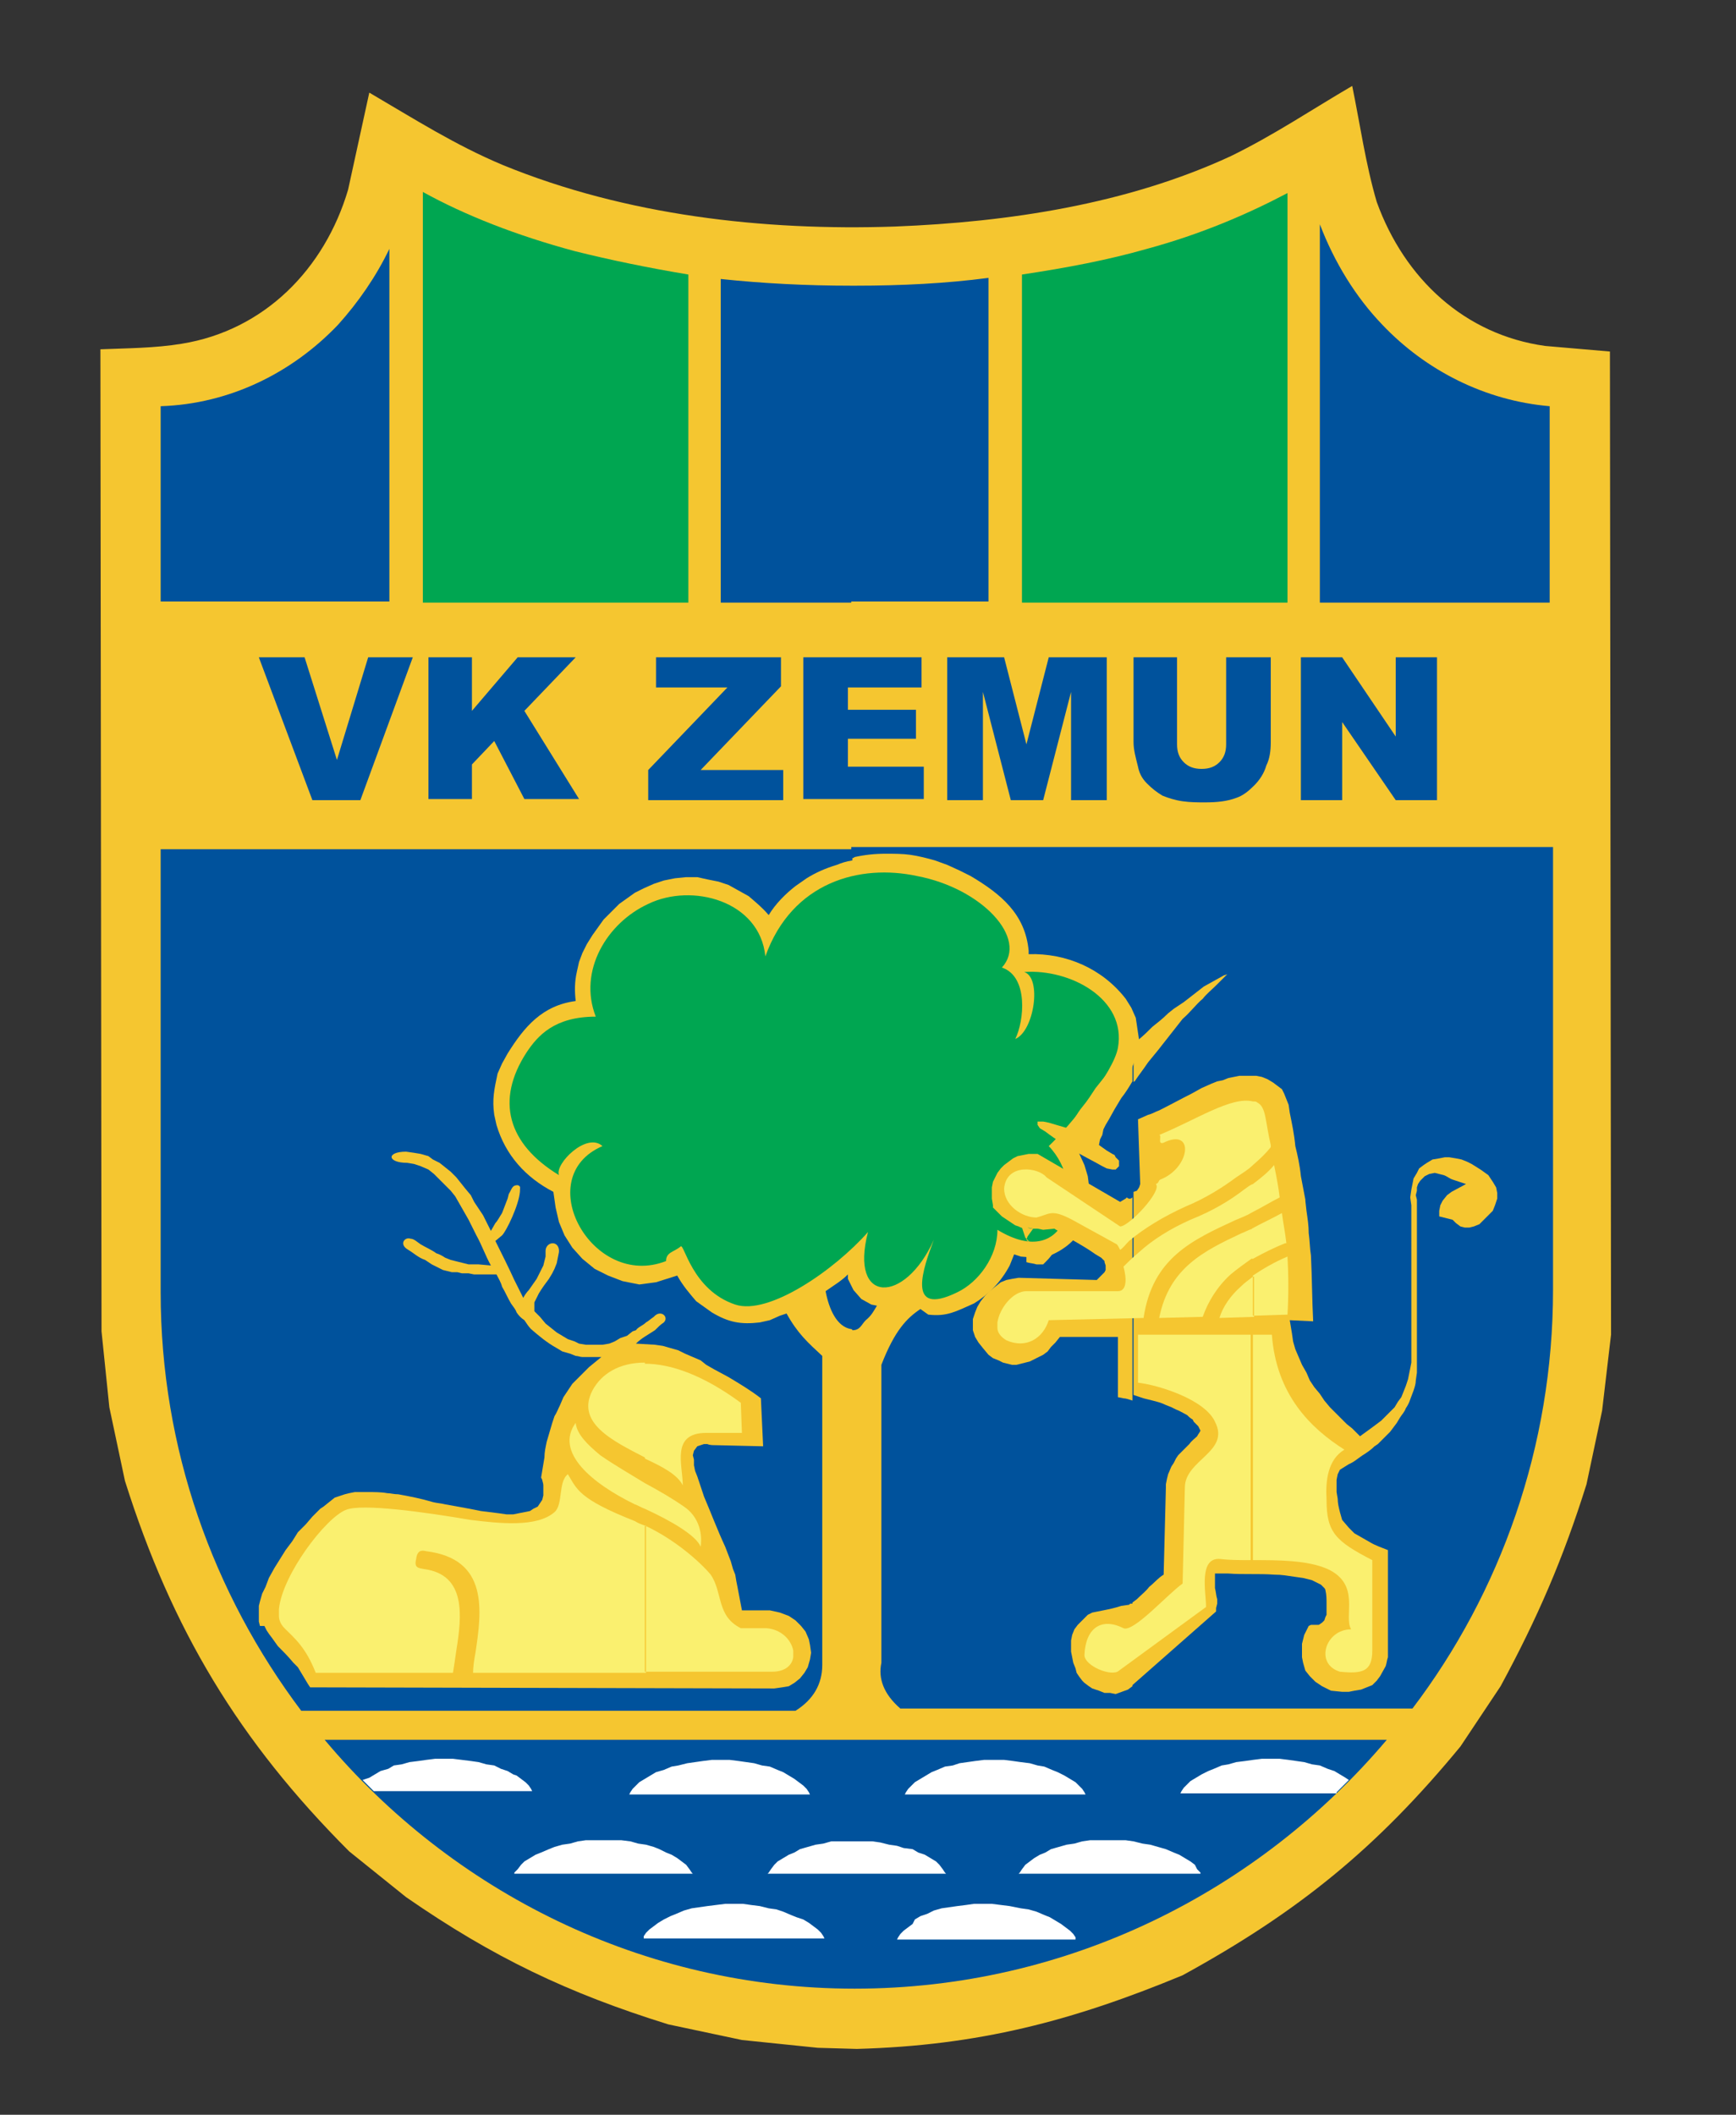
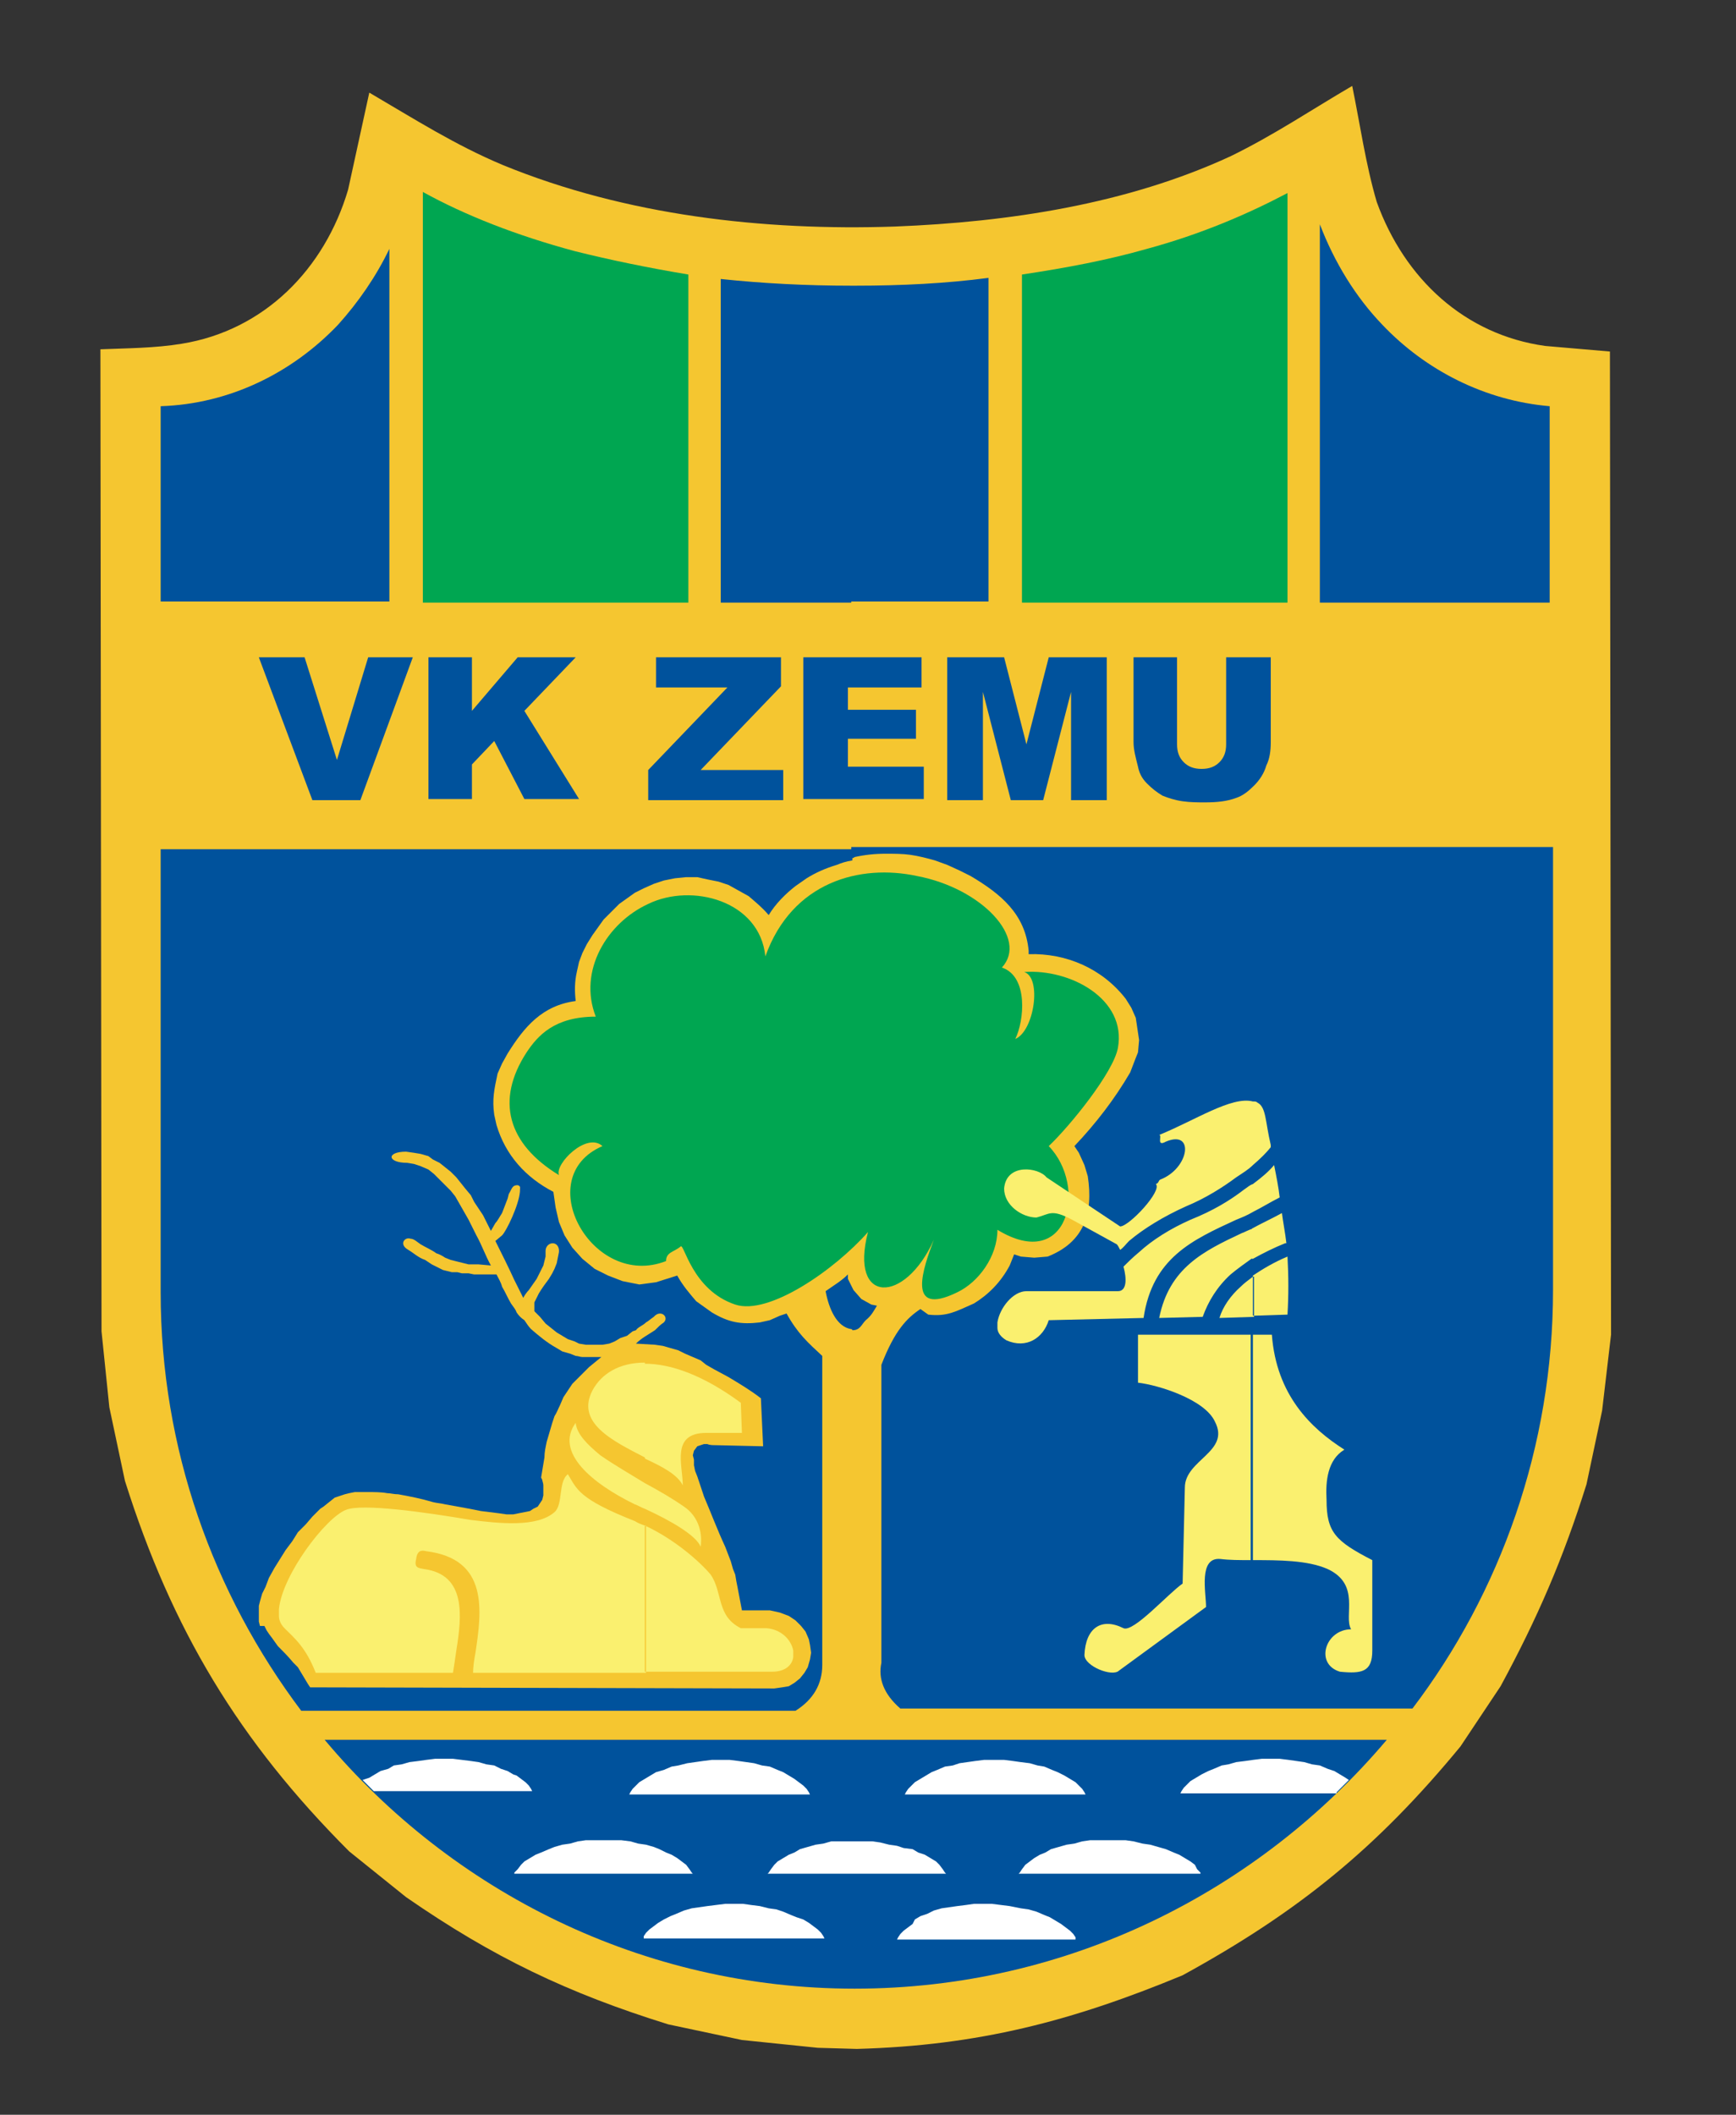
<svg xmlns="http://www.w3.org/2000/svg" version="1.1" id="Layer_1" x="0px" y="0px" width="155.6px" height="189.5px" viewBox="0 0 155.6 189.5" style="enable-background:new 0 0 155.6 189.5;" xml:space="preserve">
  <rect x="0" y="0" width="155.6" height="189.5" fill="#333333" stroke="none" />
  <style type="text/css"> .st0{fill:#F5C630;} .st1{fill:#00529C;} .st2{fill:#FFFFFF;} .st3{fill:#00A651;} .st4{fill:#FAF06F;} </style>
  <g>
    <path class="st0" d="M144.3,31.5l-5.8-0.5c-7.2-1-12.6-6-15.1-12.9c-1-3.4-1.5-7-2.2-10.4c-3.6,2.1-7,4.4-10.9,6.3 c-9.3,4.3-19.9,5.9-30.1,6.3c-11.8,0.4-24.1-1-35.1-5.5c-4.3-1.8-7.9-4.1-12-6.5L31.2,17c-2.1,7.1-7.5,12.6-14.9,13.8 c-2.4,0.4-4.9,0.4-7.3,0.5l0.1,88l0.7,6.8l1.4,6.6c4.2,13.3,10.2,23.3,20.1,33.2l5.1,4.1c7.8,5.4,14.5,8.6,23.5,11.4l6.6,1.4 l6.8,0.7l3.5,0.1c10.9-0.3,19.3-2.5,29.2-6.6c10.4-5.7,17.4-11.4,24.9-20.5l3.6-5.4c3.3-6.1,5.6-11.4,7.7-18.1l1.4-6.6l0.8-6.8 L144.3,31.5L144.3,31.5z" />
    <path class="st1" d="M29.1,155.9c11.4,13.6,28.5,22.3,47.5,22.3l0,0c19.1,0,36.2-8.7,47.7-22.3H29.1L29.1,155.9z" />
    <path class="st2" d="M68.9,171l0.7,0.1l0.6,0.2l0.7,0.3l0.5,0.2L72,172l0.5,0.3l0.4,0.3l0.4,0.3l0.3,0.3l0.2,0.3l0.1,0.2H57.7v-0.2 l0.2-0.3l0.3-0.3l0.4-0.3l0.4-0.3l0.5-0.3l0.6-0.3l0.5-0.2l0.7-0.3l0.7-0.2l0.7-0.1l0.7-0.1l0.8-0.1l0.8-0.1h0.8h0.8l0.7,0.1 l0.8,0.1L68.9,171L68.9,171L68.9,171z M32.5,159.5c0.3,0.3,0.7,0.7,1,1h14.2l-0.1-0.2l-0.2-0.3l-0.3-0.3l-0.4-0.3l-0.4-0.3L46,159 l-0.5-0.3l-0.6-0.2l-0.6-0.3l-0.7-0.1l-0.7-0.2l-0.7-0.1l-0.8-0.1l-0.8-0.1h-0.8h-0.8l-0.8,0.1l-0.7,0.1l-0.8,0.1l-0.7,0.2 l-0.7,0.1l-0.5,0.3l-0.7,0.2l-0.5,0.3l-0.5,0.3L32.5,159.5L32.5,159.5L32.5,159.5L32.5,159.5z M119.8,160.6 c0.4-0.4,0.7-0.7,1.1-1.1l-0.3-0.2l-0.5-0.3l-0.5-0.3l-0.6-0.2l-0.7-0.3l-0.7-0.1l-0.7-0.2l-0.7-0.1l-0.7-0.1l-0.8-0.1h-0.8h-0.8 l-0.8,0.1l-0.7,0.1l-0.8,0.1l-0.7,0.2l-0.6,0.1l-0.7,0.3l-0.5,0.2l-0.6,0.3l-0.5,0.3l-0.5,0.3l-0.3,0.3l-0.3,0.3l-0.2,0.3l-0.1,0.2 H119.8L119.8,160.6L119.8,160.6z M91.5,171l0.7,0.1l0.7,0.2l0.7,0.3l0.5,0.2l0.5,0.3l0.5,0.3l0.4,0.3l0.4,0.3l0.3,0.3l0.2,0.3v0.2 h-16l0.1-0.2l0.2-0.3l0.3-0.3l0.4-0.3l0.4-0.3L82,172l0.5-0.3l0.6-0.2l0.6-0.3l0.7-0.2l0.7-0.1l0.7-0.1l0.8-0.1l0.7-0.1h0.8h0.8 l0.8,0.1l0.8,0.1L91.5,171L91.5,171L91.5,171z M59.1,165.7l0.6,0.3l0.5,0.2l0.5,0.3l0.4,0.3l0.4,0.3l0.3,0.4l0.2,0.3l0.1,0.1h-16 v-0.1l0.3-0.3l0.3-0.4l0.3-0.3l0.5-0.3l0.5-0.3l0.5-0.2l0.7-0.3l0.5-0.2l0.7-0.2l0.7-0.1l0.7-0.2l0.7-0.1h0.8h0.8h0.8h0.8l0.8,0.1 l0.7,0.2l0.7,0.1l0.7,0.2L59.1,165.7L59.1,165.7L59.1,165.7z M104.5,165.7l0.7,0.3l0.5,0.2l0.5,0.3l0.5,0.3l0.4,0.3l0.2,0.4 l0.3,0.3v0.1H91.3l0.1-0.1l0.2-0.3l0.3-0.4l0.4-0.3l0.4-0.3l0.5-0.3l0.5-0.2l0.5-0.3l0.7-0.2l0.7-0.2l0.7-0.1l0.7-0.2l0.7-0.1h0.8 h0.8h0.8h0.8l0.7,0.1l0.8,0.2l0.7,0.1l0.7,0.2L104.5,165.7L104.5,165.7L104.5,165.7z M81.8,165.7l0.5,0.3l0.6,0.2l0.5,0.3l0.5,0.3 l0.3,0.3l0.3,0.4l0.2,0.3l0.1,0.1h-16l0.1-0.1l0.2-0.3l0.3-0.4l0.3-0.3l0.5-0.3l0.5-0.3l0.5-0.2l0.5-0.3l0.7-0.2l0.7-0.2l0.7-0.1 l0.7-0.2L75,165h0.8h0.8h0.8h0.8l0.7,0.1l0.8,0.2l0.7,0.1l0.6,0.2L81.8,165.7L81.8,165.7L81.8,165.7z M92.3,158l0.7,0.2l0.6,0.1 l0.7,0.3l0.5,0.2l0.6,0.3l0.5,0.3l0.5,0.3l0.3,0.3l0.3,0.3l0.2,0.3l0.1,0.2H81.1l0.1-0.2l0.2-0.3l0.3-0.3l0.3-0.3l0.5-0.3l0.5-0.3 l0.5-0.3l0.5-0.2l0.7-0.3l0.7-0.1L86,158l0.7-0.1l0.7-0.1l0.8-0.1h0.8H90l0.8,0.1l0.7,0.1L92.3,158L92.3,158L92.3,158z M67.6,158 l0.7,0.2l0.7,0.1l0.7,0.3l0.5,0.2l0.5,0.3l0.5,0.3l0.4,0.3l0.4,0.3l0.3,0.3l0.2,0.3l0.1,0.2H56.4l0.1-0.2l0.2-0.3l0.3-0.3l0.3-0.3 l0.5-0.3l0.5-0.3l0.5-0.3l0.7-0.2l0.7-0.3l0.6-0.1l0.8-0.2l0.7-0.1l0.7-0.1l0.8-0.1h0.8h0.8l0.8,0.1l0.7,0.1L67.6,158L67.6,158z" />
    <path class="st1" d="M76.3,76.9c0.1,0,0.2,0,0.3-0.1c0.9-0.2,1.8-0.3,2.8-0.3c0.7,0,1.5,0,2.2,0.1c0.7,0.1,1.5,0.3,2.2,0.5l1.1,0.4 l1.1,0.5l1,0.5c2.7,1.6,4.9,3.4,5.2,6.7v0.3c3.4-0.1,6.6,1.3,8.7,4l0.5,0.8l0.4,0.9l0.3,2l-0.1,1.1l-0.2,0.5l-0.5,1.3 c-1.4,2.4-3.1,4.6-5,6.6l0.4,0.6l0.5,1.1l0.3,1c0.5,3.3-0.3,5.9-3.6,7.2l-1.2,0.1l-1.2-0.1l-0.6-0.2l-0.4,1 c-0.8,1.5-1.9,2.6-3.2,3.4c-1.6,0.7-2.4,1.2-4.1,1l-0.7-0.5c-1.2,0.8-2.3,1.9-3.5,5v26.7c-0.3,1.4,0.2,2.8,1.7,4.1h45.9 c7.9-10.4,12.6-23.5,12.6-37.5V75.9H76.3V76.9L76.3,76.9L76.3,76.9z M76.3,119.1v-3.9l0.2,0.4l0.7,0.8l0.9,0.5l0.5,0.1 c-0.3,0.5-0.5,0.9-1,1.3c-0.4,0.4-0.5,0.9-1.2,0.9C76.4,119.1,76.3,119.1,76.3,119.1L76.3,119.1L76.3,119.1z M76.3,53.9V25.6 c0.1,0,0.2,0,0.4,0c4.1,0,8.1-0.2,11.9-0.7v29H76.3L76.3,53.9L76.3,53.9z M138.9,36.4c-5.8-0.5-11.1-3.2-15-7.3 c-2.4-2.5-4.3-5.6-5.6-9v33.9h20.6V36.4L138.9,36.4z M14.4,75.9v39.9c0,14,4.7,27,12.6,37.5h44.3c1.6-1,2.4-2.4,2.4-4.1v-27.7 c-1.3-1.2-2.2-2-3.2-3.8l-0.6,0.2l-0.9,0.4l-0.9,0.2c-1.7,0.2-2.8,0-4.3-0.9l-0.7-0.5l-0.7-0.5c-0.6-0.7-1.2-1.4-1.7-2.3l-1.9,0.6 l-1.5,0.2l-1.5-0.3l-1.3-0.5l-1.2-0.6l-1.1-0.9l-0.9-1l-0.7-1.1l-0.5-1.2l-0.3-1.3l-0.2-1.4c-2.5-1.3-4.3-3.3-5.1-6l-0.2-0.9 c-0.2-1.4,0-2.3,0.3-3.7l0.4-0.9l0.5-0.9c1.5-2.4,3.1-4.3,6.1-4.7c-0.1-0.9-0.1-1.7,0.1-2.6l0.2-0.9l0.3-0.8l0.4-0.8l0.5-0.8 l0.5-0.7l0.5-0.7l0.7-0.7l0.7-0.7l0.7-0.5l0.7-0.5l0.8-0.4l0.9-0.4l0.9-0.3l1-0.2l1-0.1h1l0.9,0.2l1,0.2l0.9,0.3l0.9,0.5l0.9,0.5 c0.7,0.6,1.2,1,1.8,1.7c0.6-1,1.5-1.9,2.4-2.6l1-0.7c0.8-0.5,1.7-0.9,2.7-1.2c0.5-0.2,0.8-0.3,1.4-0.4v-1H14.4L14.4,75.9L14.4,75.9 z M76.3,25.6v28.4H64.6v-29C68.4,25.4,72.3,25.6,76.3,25.6L76.3,25.6L76.3,25.6z M76.3,115.2v3.9c-1.3-0.2-2-1.8-2.3-3.4 c0.7-0.5,1.4-0.9,2-1.5v0.4L76.3,115.2L76.3,115.2L76.3,115.2z M34.9,22.3c-1.2,2.5-2.8,4.8-4.6,6.8c-4.1,4.3-9.7,7.1-15.9,7.3 v17.5h20.5V22.3L34.9,22.3z" />
    <path class="st3" d="M61.7,24.6c-3.6-0.6-7-1.3-10.2-2.1c-5.2-1.4-9.8-3.2-13.6-5.3v36.8h23.8V24.6L61.7,24.6L61.7,24.6z M115.4,17.3c-3.6,1.9-7.8,3.7-12.6,5c-3.5,1-7.2,1.7-11.2,2.3v29.4h23.8V17.3L115.4,17.3z" />
    <path class="st3" d="M54,102.7c-6.5,2.8-0.9,12.9,5.7,10.3c0-0.8,0.7-0.8,1.3-1.3c0.3-0.4,1,3.9,4.9,5.2c3,1,8.9-3.1,11.9-6.5 c-1.7,6.5,3.3,6.5,5.9,0.7c-0.9,2.4-2.6,7,2.1,4.7c1.9-0.9,3.6-3.2,3.6-5.6c6.4,3.9,8.1-3.9,4.6-7.5c1.9-1.8,5.8-6.6,6.2-8.8 c0.8-4.4-4.3-7.1-8.4-6.8c1.6,0.5,0.9,5.3-0.8,6c0.8-1.6,1.2-5.6-1.2-6.4c2.4-2.6-1.8-7.1-7.6-8.2c-5.1-1.1-11.2,0.5-13.6,7.2 c-0.5-5-6.6-6.6-10.5-4.7c-3.7,1.7-6.3,6-4.7,10.1c-3.7,0-5.2,1.7-6.2,3.2c-2.8,4.3-1.7,8.2,2.9,11C49.7,104.3,52.6,101.4,54,102.7 L54,102.7z" />
-     <path class="st0" d="M104.7,90.8c-0.5,0.5-0.9,0.8-1.4,1.2c-0.4,0.4-0.8,0.8-1.3,1.2l-0.4,0.5V97c0-0.1,0.1-0.1,0.1-0.1 c0.4-0.6,0.8-1.1,1.2-1.7l0.9-1.1c0.7-0.9,1.5-1.9,2.2-2.8c0.7-0.6,1.2-1.3,1.8-1.8c0.4-0.5,0.8-0.8,1.2-1.2l0.7-0.7l0.3-0.3 l-0.3,0.1l-0.9,0.5l-0.9,0.5l-0.9,0.7l-0.9,0.7l-0.9,0.6L104.7,90.8L104.7,90.8L104.7,90.8z M101.5,151v-7.4l0.4-0.3 c0.4-0.4,0.8-0.7,1.1-1.1c0.5-0.4,0.8-0.8,1.3-1.1l0.2-7.8v-0.3l0.1-0.5l0.1-0.4c0.1-0.2,0.2-0.5,0.3-0.7l0.2-0.3l0.2-0.4l0.2-0.3 l0.3-0.3c0.3-0.3,0.5-0.5,0.7-0.7c0.2-0.3,0.5-0.5,0.7-0.7c0.1-0.2,0.2-0.3,0.3-0.5l-0.2-0.4l-0.2-0.2l-0.2-0.2l-0.1-0.2 c-0.2-0.1-0.4-0.3-0.5-0.4c-0.4-0.2-0.7-0.4-1-0.5l-0.4-0.2l-0.5-0.2c-0.4-0.2-0.8-0.3-1.2-0.4l-0.8-0.2c-0.3-0.1-0.6-0.2-0.9-0.3 v-18.2l0.3-0.1l0.2-0.3l0.1-0.3l-0.2-5.8l0.9-0.4c0.4-0.1,0.7-0.3,1-0.4c1-0.5,1.9-1,2.9-1.5l0.9-0.5l0.9-0.4l0.5-0.2l0.5-0.1 l0.5-0.2l0.5-0.1l0.5-0.1h0.5h0.5h0.5l0.5,0.1l0.5,0.2l0.5,0.3l0.4,0.3l0.4,0.3l0.2,0.4l0.2,0.5l0.2,0.5l0.1,0.7 c0.2,1,0.4,1.9,0.5,3l0,0c0.2,0.8,0.4,1.7,0.5,2.7l0.4,2.1v0.1l0.1,0.9c0.1,0.7,0.2,1.3,0.2,2c0.1,0.7,0.1,1.4,0.2,2 c0.1,2,0.1,4,0.2,5.9l-2.1-0.1l0.2,1.2l0.1,0.7l0.2,0.7l0.3,0.7l0.3,0.7l0.4,0.7l0.3,0.7l0.4,0.6l0.5,0.6l0.4,0.6l0.5,0.6l0.5,0.5 l0.5,0.5l0.5,0.5l0.5,0.4l0.7,0.7l1.1-0.8l0.8-0.6l0.4-0.4l0.4-0.4l0.4-0.4l0.3-0.5l0.3-0.4l0.2-0.5l0.2-0.5l0.2-0.6l0.1-0.5 l0.1-0.5l0.1-0.5v-0.5V108l-0.1-0.7l0.1-0.7l0.1-0.5l0.1-0.5l0.3-0.5l0.2-0.4l0.4-0.3l0.3-0.2l0.5-0.3l0.6-0.1l0.5-0.1h0.4l0.6,0.1 l0.5,0.1l0.5,0.2l0.4,0.2l0.8,0.5l0.7,0.5l0.4,0.6l0.3,0.5l0.1,0.5v0.5l-0.2,0.6l-0.2,0.5l-0.4,0.4l-0.4,0.4l-0.4,0.4l-0.5,0.2 l-0.4,0.1h-0.4l-0.4-0.1l-0.4-0.3l-0.3-0.3L129,109v-0.5l0.1-0.5l0.2-0.4l0.4-0.5l0.4-0.3l1.3-0.7l-1.2-0.4 c-0.3-0.1-0.5-0.3-0.8-0.4l-0.4-0.1l-0.4-0.1l-0.5,0.1l-0.4,0.2l-0.2,0.2l-0.2,0.2l-0.2,0.3l-0.1,0.3v0.3l-0.1,0.4l0.1,0.4v0.5 v14.4v0.6l-0.1,0.7c0,0.3-0.1,0.6-0.2,0.9c-0.1,0.3-0.2,0.5-0.3,0.8c-0.1,0.3-0.2,0.5-0.4,0.8c-0.1,0.3-0.3,0.5-0.5,0.8l-0.3,0.5 l-0.3,0.4l-0.3,0.4l-0.4,0.4l-0.3,0.3l-0.4,0.4l-0.3,0.2c-0.3,0.3-0.6,0.5-0.9,0.7c-0.5,0.3-0.9,0.7-1.4,0.9l-0.8,0.5l-0.2,0.4 l-0.1,0.5v0.5v0.6l0.1,0.6c0,0.4,0.1,0.8,0.2,1.2l0.2,0.7l0.6,0.7l0.5,0.5l0.7,0.4l0.7,0.4c0.5,0.3,1.1,0.5,1.6,0.7v9 c0,0.2,0,0.4,0,0.6c-0.1,0.3-0.1,0.5-0.2,0.8l-0.5,0.9l-0.3,0.4l-0.4,0.4l-0.5,0.2l-0.5,0.2l-0.6,0.1l-0.5,0.1h-0.6l-1-0.1 l-0.8-0.4l-0.6-0.4l-0.5-0.5l-0.4-0.5l-0.2-0.7l-0.1-0.5v-0.4v-0.4v-0.4l0.1-0.4l0.1-0.4l0.2-0.4l0.2-0.4l0.2-0.1h0.1 c0.1,0,0.2,0,0.3,0h0.3l0.3-0.2l0.2-0.2l0.1-0.3l0.1-0.2v-0.3v-0.7c0-0.4,0-0.8-0.1-1.2c0-0.1-0.1-0.2-0.1-0.2l-0.3-0.3l-0.4-0.2 l-0.4-0.2l-0.4-0.1l-0.4-0.1l-0.7-0.1c-0.7-0.1-1.2-0.2-1.9-0.2c-1.4-0.1-2.8,0-4.1-0.1h-1.2v0.8v0.5c0.1,0.4,0.1,0.7,0.2,1v0.4 l-0.1,0.4v0.3L101.5,151L101.5,151z M101.5,93.7l-0.8,0.8c-0.5,0.5-0.8,0.9-1.3,1.5c-0.4,0.5-0.8,1-1.2,1.5 c-0.4,0.6-0.7,1.1-1.2,1.7c-0.5,0.6-0.8,1.3-1.3,1.9l-1.7-0.5l-0.5-0.1h-0.3h-0.2v0.1v0.2l0.2,0.3l0.5,0.3c0.9,0.7,1.9,1.3,2.9,1.9 c0.7,0.4,1.5,0.8,2.2,1.2l0.2,0.1l0.2,0.1l0.5,0.1h0.3l0.1-0.1l0.1-0.1l0.1-0.1v-0.1v-0.2V104l-0.1-0.1l-0.2-0.2l-0.1-0.2l-0.2-0.1 l-0.5-0.3l-0.7-0.5l0.1-0.5l0.2-0.4l0.1-0.5l0.2-0.4l0.3-0.5l0.5-0.9l0.6-1c0.4-0.5,0.7-1,1-1.5V93.7L101.5,93.7L101.5,93.7z M101.5,107.3v18.2c-0.3-0.1-0.6-0.2-0.8-0.2l-0.5-0.1v-5.4h-5.2l-0.4,0.5l-0.4,0.4l-0.3,0.4l-0.4,0.3l-0.4,0.2l-0.4,0.2l-0.4,0.2 l-0.4,0.1l-0.4,0.1l-0.4,0.1h-0.4l-0.4-0.1l-0.4-0.1l-0.4-0.2l-0.5-0.2l-0.4-0.3l-0.5-0.6l-0.4-0.5l-0.3-0.5l-0.2-0.6v-0.5v-0.5 l0.2-0.6l0.2-0.5l0.3-0.5l0.4-0.5l0.4-0.4l0.5-0.4l0.5-0.4l0.5-0.2l0.5-0.1l0.6-0.1l7,0.2L99,114l0.1-0.2v-0.2v-0.2l-0.1-0.3 L99,113l-0.1-0.1l-0.2-0.2l-0.5-0.3c-0.7-0.5-1.4-0.9-2.1-1.3l-0.5-0.4l-0.6-0.3l-0.5-0.3l-1,0.1l-0.5-0.1h-0.4l-0.5-0.1 c0.2,0.1,0.4,0.1,0.5,0.1l-0.5,0.7l-0.1,0.3l0.1,0.1l0.5,0.2l0.5,0.1l0.5,0.1l0.5-0.1h0.4c0,0.2,0,0.4,0,0.7l-0.2,0.2 c-0.2,0.3-0.4,0.5-0.6,0.7l-0.1,0.1l-0.1,0.1h-0.2h-0.2h-0.2c-0.3-0.1-0.6-0.1-0.9-0.2c0-0.3,0-0.6,0-0.8V112v-0.4l0.2-0.4 l-0.3-0.3l-0.3-0.9l0.5,0.1H92c-0.3,0-0.5-0.1-0.7-0.2l-0.3-0.1l-0.3-0.2l-0.3-0.2l-0.3-0.2l-0.3-0.2l-0.3-0.3l-0.3-0.3l-0.2-0.2 L89,108l-0.1-0.6v-0.5v-0.5l0.1-0.5l0.2-0.4l0.2-0.4l0.3-0.4l0.3-0.3l0.4-0.3l0.4-0.3l0.4-0.2l0.5-0.1l0.5-0.1h0.6H93l7.4,4.3 l0.5-0.3l0.1-0.1C101.2,107.5,101.4,107.4,101.5,107.3L101.5,107.3L101.5,107.3z M101.5,143.7v7.4l-0.4,0.3l-1.1,0.4l-0.5-0.1H99 l-0.5-0.2l-0.6-0.2l-0.3-0.2l-0.4-0.3l-0.2-0.2l-0.3-0.4l-0.2-0.3l-0.1-0.4l-0.2-0.5l-0.1-0.5l-0.1-0.5v-0.5v-0.5l0.1-0.5l0.2-0.5 l0.3-0.4l0.3-0.3l0.3-0.3l0.3-0.3l0.4-0.2l0.5-0.1l0.5-0.1c0.5-0.1,1-0.2,1.6-0.4l0.7-0.1l0.1-0.1L101.5,143.7L101.5,143.7z" />
    <path class="st0" d="M23.7,145.7l0.2,0.4l0.2,0.3l0.3,0.4l0.5,0.7c0.5,0.5,0.9,0.9,1.4,1.5l0.4,0.4l0.3,0.5l0.3,0.5l0.3,0.5 l0.2,0.3l41.6,0.1l0.7-0.1l0.6-0.1l0.5-0.3l0.5-0.4l0.4-0.5l0.3-0.5l0.2-0.7l0.1-0.6l-0.1-0.7l-0.1-0.5l-0.3-0.7l-0.4-0.5l-0.5-0.5 l-0.6-0.4l-0.8-0.3l-0.9-0.2h-2.5l-0.4-2.1l-0.1-0.5l-0.1-0.6l-0.2-0.5l-0.2-0.7l-0.5-1.3c-0.7-1.5-1.3-3.1-1.9-4.5l-0.4-1.2 l-0.2-0.6l-0.2-0.5l-0.1-0.5v-0.5l-0.1-0.4l0.1-0.4l0.3-0.4l0.3-0.1l0.3-0.1h0.3c0.2,0.1,0.5,0.1,0.7,0.1l4.3,0.1l-0.2-4.3 c-0.9-0.7-1.9-1.3-2.9-1.9l-1.3-0.7l-0.7-0.4l-0.5-0.4l-0.7-0.3l-0.7-0.3l-0.6-0.3l-0.7-0.2l-0.7-0.2l-0.7-0.1l-1.7-0.1 c0.5-0.5,1.1-0.8,1.7-1.2c0.3-0.3,0.5-0.5,0.8-0.7c0.5-0.5-0.3-1.2-0.9-0.5c-0.3,0.2-0.5,0.4-0.7,0.5c-0.3,0.3-0.7,0.4-0.9,0.7 l-0.3,0.1l-0.5,0.4l-0.6,0.2l-0.5,0.3l-0.5,0.2l-0.6,0.1h-0.5h-0.5h-0.5l-0.6-0.1l-0.4-0.2l-0.6-0.2l-0.5-0.3l-0.5-0.3l-0.5-0.4 l-0.5-0.4l-0.5-0.6c-0.2-0.2-0.4-0.4-0.5-0.5v-0.2c0-0.2,0-0.3,0-0.4v-0.2l0.1-0.2l0.1-0.2l0.2-0.4c0.3-0.5,0.6-0.9,0.9-1.3 l0.3-0.5l0.2-0.4l0.2-0.5l0.1-0.5l0.1-0.5V112c-0.1-0.9-1.2-0.7-1.2,0.1v0.5l-0.1,0.4l-0.1,0.4l-0.2,0.4l-0.2,0.4l-0.2,0.4 c-0.2,0.3-0.5,0.7-0.7,1c-0.2,0.2-0.4,0.5-0.5,0.7l-0.8-1.6c-0.5-1.1-1.1-2.3-1.7-3.5l0.6-0.5c0.4-0.4,1.5-2.7,1.6-3.9 c0-0.4,0.1-0.5-0.2-0.6c-0.5,0-0.5,0.3-0.8,0.8l-0.1,0.4l-0.5,1.3c-0.2,0.3-0.4,0.7-0.6,0.9l-0.4,0.7l-0.7-1.4l-0.4-0.6l-0.4-0.6 l-0.3-0.6l-0.5-0.6l-0.4-0.5l-0.4-0.5l-0.5-0.5l-0.5-0.4l-0.5-0.4l-0.6-0.3l-0.4-0.3l-0.7-0.2l-0.6-0.1l-0.7-0.1 c-1.8,0-1.7,1,0.1,1l0.6,0.1l0.6,0.2l0.7,0.3l0.5,0.4l0.5,0.5l0.5,0.5l0.5,0.5l0.4,0.5l0.4,0.7l0.4,0.7l0.4,0.7l0.7,1.4 c0.5,0.9,0.8,1.8,1.3,2.7l-1.1-0.1h-0.5h-0.4l-0.4-0.1l-0.4-0.1l-0.4-0.1l-0.4-0.1l-0.5-0.2c-0.3-0.2-0.5-0.3-0.8-0.4 c-0.4-0.3-0.9-0.5-1.4-0.8c-0.3-0.2-0.6-0.5-0.9-0.5c-0.5-0.2-1.1,0.5-0.2,1c0.5,0.3,0.9,0.7,1.5,0.9l0.6,0.4l0.6,0.3l0.4,0.2 l0.4,0.1l0.4,0.1L41,114l0.4,0.1h0.6l0.5,0.1H43h0.6h0.9c0.2,0.4,0.4,0.7,0.5,1.1c0.3,0.5,0.5,1,0.8,1.5c0.2,0.3,0.4,0.5,0.5,0.8 c0.2,0.3,0.4,0.5,0.7,0.7c0.2,0.3,0.4,0.6,0.6,0.8c0.7,0.6,1.4,1.2,2.3,1.7l0.5,0.3l0.7,0.2l0.5,0.2c0.2,0,0.4,0.1,0.6,0.1 c0.5,0,1.1,0,1.7,0l-1.1,0.9l-0.5,0.5l-0.5,0.5l-0.5,0.5l-0.4,0.6l-0.4,0.6l-0.3,0.7c-0.2,0.4-0.3,0.7-0.5,1l-0.2,0.6l-0.5,1.7 c-0.1,0.5-0.2,0.9-0.2,1.4c-0.1,0.6-0.2,1.2-0.3,1.8l0.1,0.2c0,0.1,0.1,0.3,0.1,0.5v0.2v0.3v0.4l-0.1,0.4l-0.2,0.3l-0.2,0.3 l-0.4,0.2l-0.3,0.2l-0.5,0.1l-0.5,0.1l-0.5,0.1H46h-0.6l-0.7-0.1l-0.8-0.1l-0.8-0.1l-1-0.2l-2.2-0.4c-0.4-0.1-0.7-0.1-1.1-0.2 c-1-0.3-2-0.5-3.1-0.7c-0.4,0-0.7-0.1-1-0.1c-0.5-0.1-1.2-0.1-1.7-0.1h-0.8h-0.4l-0.5,0.1l-0.4,0.1l-0.3,0.1l-0.3,0.1l-0.3,0.1 l-0.5,0.4l-0.5,0.4l-0.3,0.2l-0.7,0.7l-0.6,0.7l-0.7,0.7l-0.5,0.8l-0.6,0.8l-0.5,0.8l-0.5,0.8l-0.5,0.9l-0.3,0.8l-0.3,0.6l-0.2,0.7 l-0.1,0.4v0.4v1l0.1,0.4L23.7,145.7L23.7,145.7z" />
    <path class="st4" d="M61.2,133.1c0-1.8-1.1-4.7,2.1-4.7h3.2l-0.1-2.7c-3.4-2.5-6.3-3.5-8.6-3.5v8.5 C59.3,131.4,60.7,132.1,61.2,133.1L61.2,133.1L61.2,133.1z M71.1,147.9v0.6c-0.1,0.7-0.7,1.3-1.9,1.3H57.8v-13.1 c2.6,1.2,4.9,3.2,5.9,4.4c1.1,1.6,0.5,3.7,2.7,4.8h2.3C70,146,70.9,146.9,71.1,147.9L71.1,147.9L71.1,147.9z M57.8,135.2v-2.3 c1.3,0.7,2.5,1.4,3.5,2.1c1.2,0.8,1.7,2.2,1.5,3.6C62.4,137.6,60.2,136.3,57.8,135.2L57.8,135.2z M57.8,122.1c-2.3,0-3.9,1-4.7,2.5 c-1.5,2.9,1.8,4.5,4.7,6V122.1L57.8,122.1L57.8,122.1z M57.8,132.9v2.3c-0.3-0.1-0.6-0.3-0.9-0.4c-3.9-1.9-7.2-4.7-5.3-7.3 c0.1,1,1,1.9,2.2,2.9C55.1,131.3,56.5,132.1,57.8,132.9L57.8,132.9L57.8,132.9z M57.8,136.7c-0.3-0.1-0.6-0.2-0.9-0.4 c-5.1-2-5.2-2.9-6-4.2c-0.9,0.7-0.4,2.7-1.2,3.4c-1.6,1.4-5,1-7.5,0.7c-4.1-0.7-9.8-1.5-11.2-0.9c-1.8,0.7-5.7,5.8-6,8.9v0.6 c0,0.4,0.2,0.8,0.5,1.1c0.9,0.9,1.9,1.7,2.8,4h12.3c0.1-0.6,0.2-1.3,0.3-2c0.5-3.1,0.9-6.8-2.9-7.3c-0.5-0.1-0.9-0.1-0.7-0.9 c0.1-0.8,0.5-0.8,0.9-0.7c5.6,0.7,5,5.3,4.4,9.2c-0.1,0.5-0.2,1.2-0.2,1.7h15.5V136.7L57.8,136.7z" />
    <path class="st4" d="M114,119.6h-1.7v20.2c2.3,0,4.9,0,6.7,0.8c3,1.4,1.4,4.2,2.1,5.4c-2.3,0-3.3,3.1-1,3.8c2,0.2,2.9,0,2.9-1.9 v-0.4c0,0,0-0.1,0-0.1v-7.6c-3.3-1.7-4.1-2.5-4.1-5.4c-0.1-1.7,0.1-3.6,1.6-4.5C117.5,128,114.4,125,114,119.6L114,119.6L114,119.6 z M112.3,117.9v-3.6c0.9-0.6,1.9-1.2,3.1-1.7c0.1,1.8,0.1,3.5,0,5.2L112.3,117.9L112.3,117.9L112.3,117.9z M112.3,112.8 c0.9-0.5,1.9-1,2.9-1.4h0.1c-0.1-0.9-0.3-1.9-0.4-2.7c-0.9,0.5-1.8,0.9-2.7,1.4V112.8L112.3,112.8L112.3,112.8z M112.3,108.6v-2.5 c0.8-0.6,1.4-1.1,1.9-1.7c0.2,1,0.4,2,0.5,2.9C113.9,107.7,113.1,108.2,112.3,108.6L112.3,108.6L112.3,108.6z M112.3,104.4 c0.7-0.6,1.2-1.1,1.6-1.6c0-0.1,0-0.1,0-0.2c-0.5-2.1-0.4-3.4-1.2-3.8c-0.1-0.1-0.2-0.1-0.4-0.1V104.4L112.3,104.4z M112.3,119.6 H102v4.3c1.8,0.2,6,1.5,6.9,3.5c1.4,2.7-2.7,3.4-2.7,5.9l-0.2,8.6c-1.3,0.9-4.4,4.4-5.3,4c-2-1-3.4,0-3.5,2.4c0,1,2.5,2,3.1,1.4 l7.8-5.7c0-1.3-0.7-4.5,1.3-4.3c0.8,0.1,1.7,0.1,2.7,0.1V119.6L112.3,119.6L112.3,119.6z M112.3,98.7v5.7c-0.4,0.4-0.9,0.7-1.5,1.1 c-1.2,0.9-2.8,1.9-4.5,2.6c-2,0.9-3.8,2-5.1,3.1c-0.3,0.3-0.5,0.6-0.8,0.8c-0.1-0.2-0.2-0.4-0.3-0.5l-4-2.2c-1.9-1-2-0.5-3.2-0.2 c-1.3,0-2.9-1.1-2.9-2.6c0.2-2.3,3.1-1.9,3.8-1l6.6,4.4c0.8,0,3.8-3.2,3.2-3.8c0.3-0.1,0.2-0.3,0.4-0.4c2.6-1,3.1-4.5,0.5-3.4 c-0.9,0.5-0.3-0.6-0.6-0.6C107.1,100.4,110.4,98.2,112.3,98.7L112.3,98.7L112.3,98.7z M112.3,106.1v2.5c-0.5,0.3-1,0.5-1.5,0.7 c-3.9,1.8-7.5,3.4-8.3,8.8l-8.5,0.2c-0.5,1.6-2,2.6-3.8,1.8c-0.5-0.3-0.8-0.7-0.8-1.1v-0.5c0.2-1.3,1.4-2.8,2.6-2.8h8.2 c0.8,0,0.8-1.1,0.5-2.2c0.4-0.4,0.8-0.8,1.4-1.3c1.2-1.1,2.8-2.1,4.6-2.9c2-0.8,3.5-1.7,4.8-2.7C111.8,106.4,112,106.2,112.3,106.1 L112.3,106.1L112.3,106.1z M112.3,110.1c-0.4,0.1-0.7,0.3-1,0.4c-3.4,1.6-6.5,3.1-7.4,7.6l3.9-0.1c0.5-1.4,1.3-2.7,2.5-3.8 c0.6-0.5,1.3-1,2-1.5V110.1L112.3,110.1L112.3,110.1z M112.3,114.4c-0.4,0.3-0.8,0.6-1.1,0.9c-0.9,0.8-1.6,1.8-1.9,2.8l3.1-0.1 V114.4L112.3,114.4z" />
  </g>
  <g>
    <path class="st1" d="M23.2,58.9h4.1l2.9,9.2l2.8-9.2h4l-4.7,12.8h-4.3L23.2,58.9z" />
    <path class="st1" d="M38.4,58.9h3.9v4.8l4.1-4.8h5.2L47,63.7l4.9,7.9H47l-2.7-5.2l-2,2.1v3.1h-3.9V58.9z" />
    <path class="st1" d="M58.8,58.9H70v2.6l-7.2,7.5h7.4v2.7H58.1V69l7.1-7.4h-6.4V58.9z" />
    <path class="st1" d="M72,58.9h10.6v2.7H76v2h6.1v2.6H76v2.5h6.8v2.9H72V58.9z" />
    <path class="st1" d="M84.9,58.9H90l2,7.8l2-7.8h5.2v12.8H96v-9.7l-2.5,9.7h-2.9l-2.5-9.7v9.7h-3.2V58.9z" />
    <path class="st1" d="M110,58.9h3.9v7.6c0,0.8-0.1,1.5-0.4,2.1c-0.2,0.7-0.6,1.3-1.1,1.8c-0.5,0.5-1,0.9-1.6,1.1 c-0.8,0.3-1.7,0.4-2.8,0.4c-0.6,0-1.3,0-2-0.1c-0.7-0.1-1.3-0.3-1.8-0.5c-0.5-0.3-0.9-0.6-1.4-1.1s-0.7-1-0.8-1.5 c-0.2-0.8-0.4-1.5-0.4-2.2v-7.6h3.9v7.8c0,0.7,0.2,1.2,0.6,1.6c0.4,0.4,0.9,0.6,1.6,0.6c0.7,0,1.2-0.2,1.6-0.6 c0.4-0.4,0.6-0.9,0.6-1.6V58.9z" />
-     <path class="st1" d="M116.6,58.9h3.7l4.8,7.1v-7.1h3.7v12.8h-3.7l-4.8-7v7h-3.7V58.9z" />
  </g>
</svg>